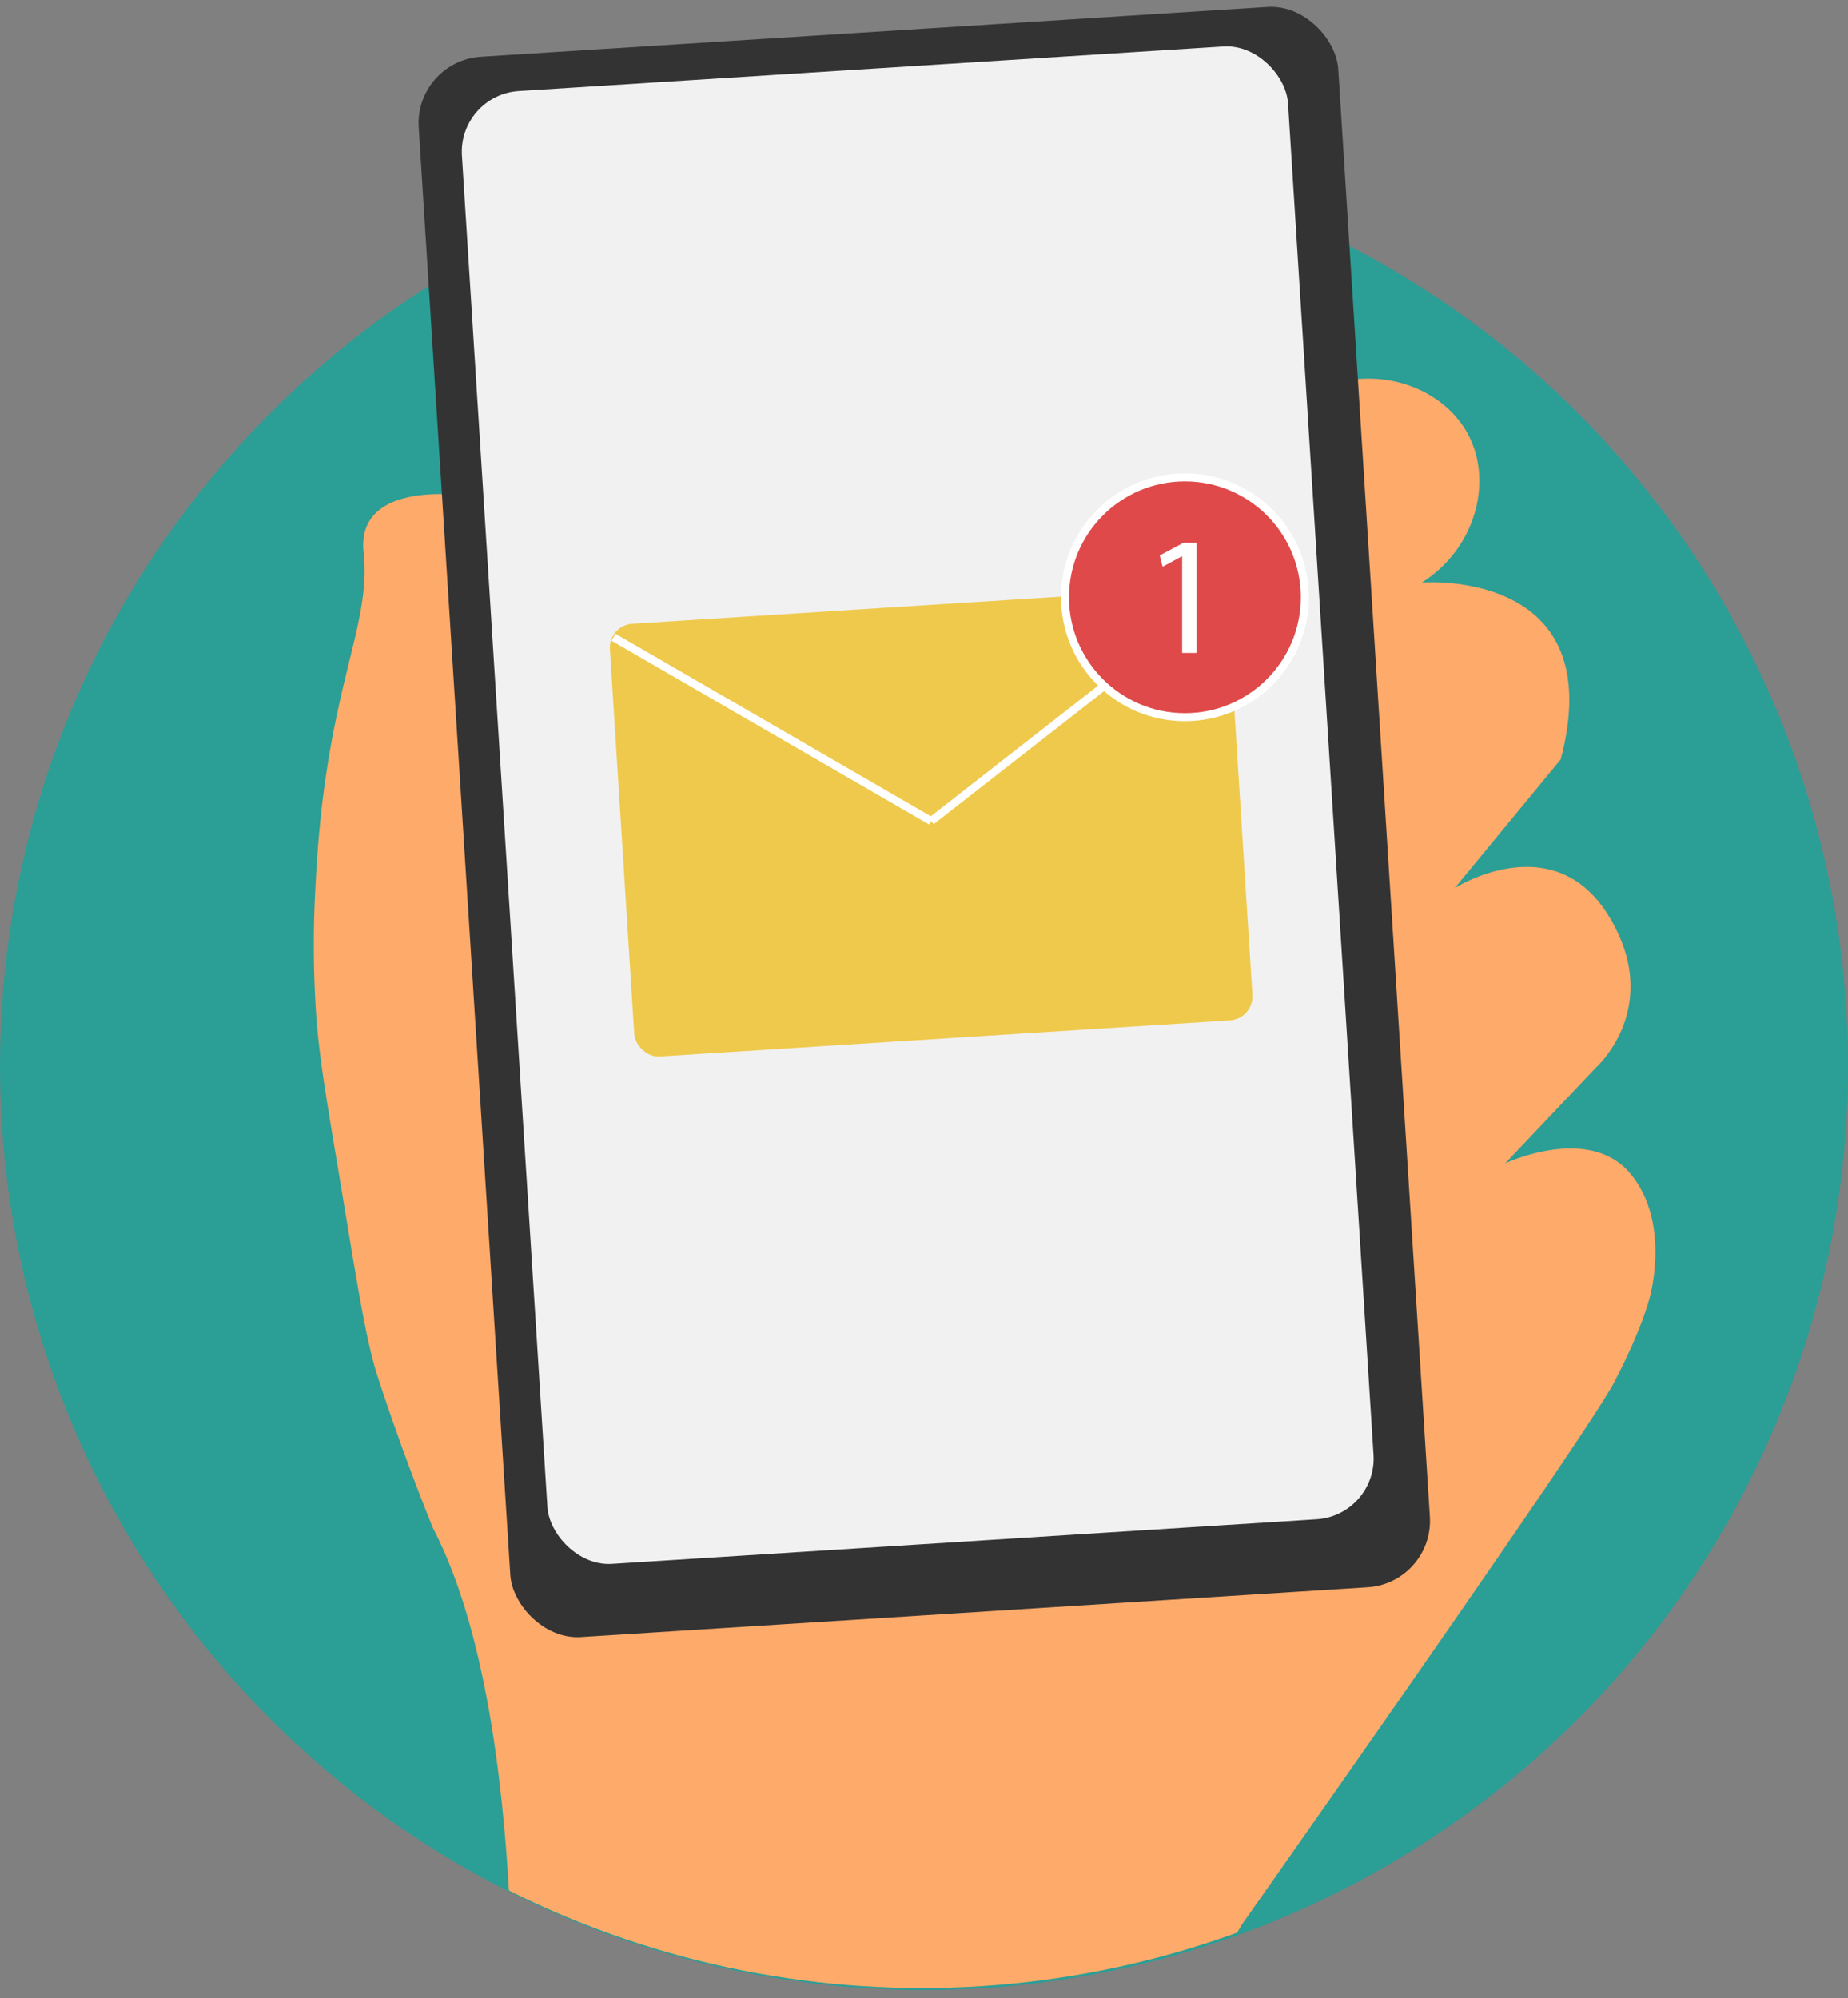
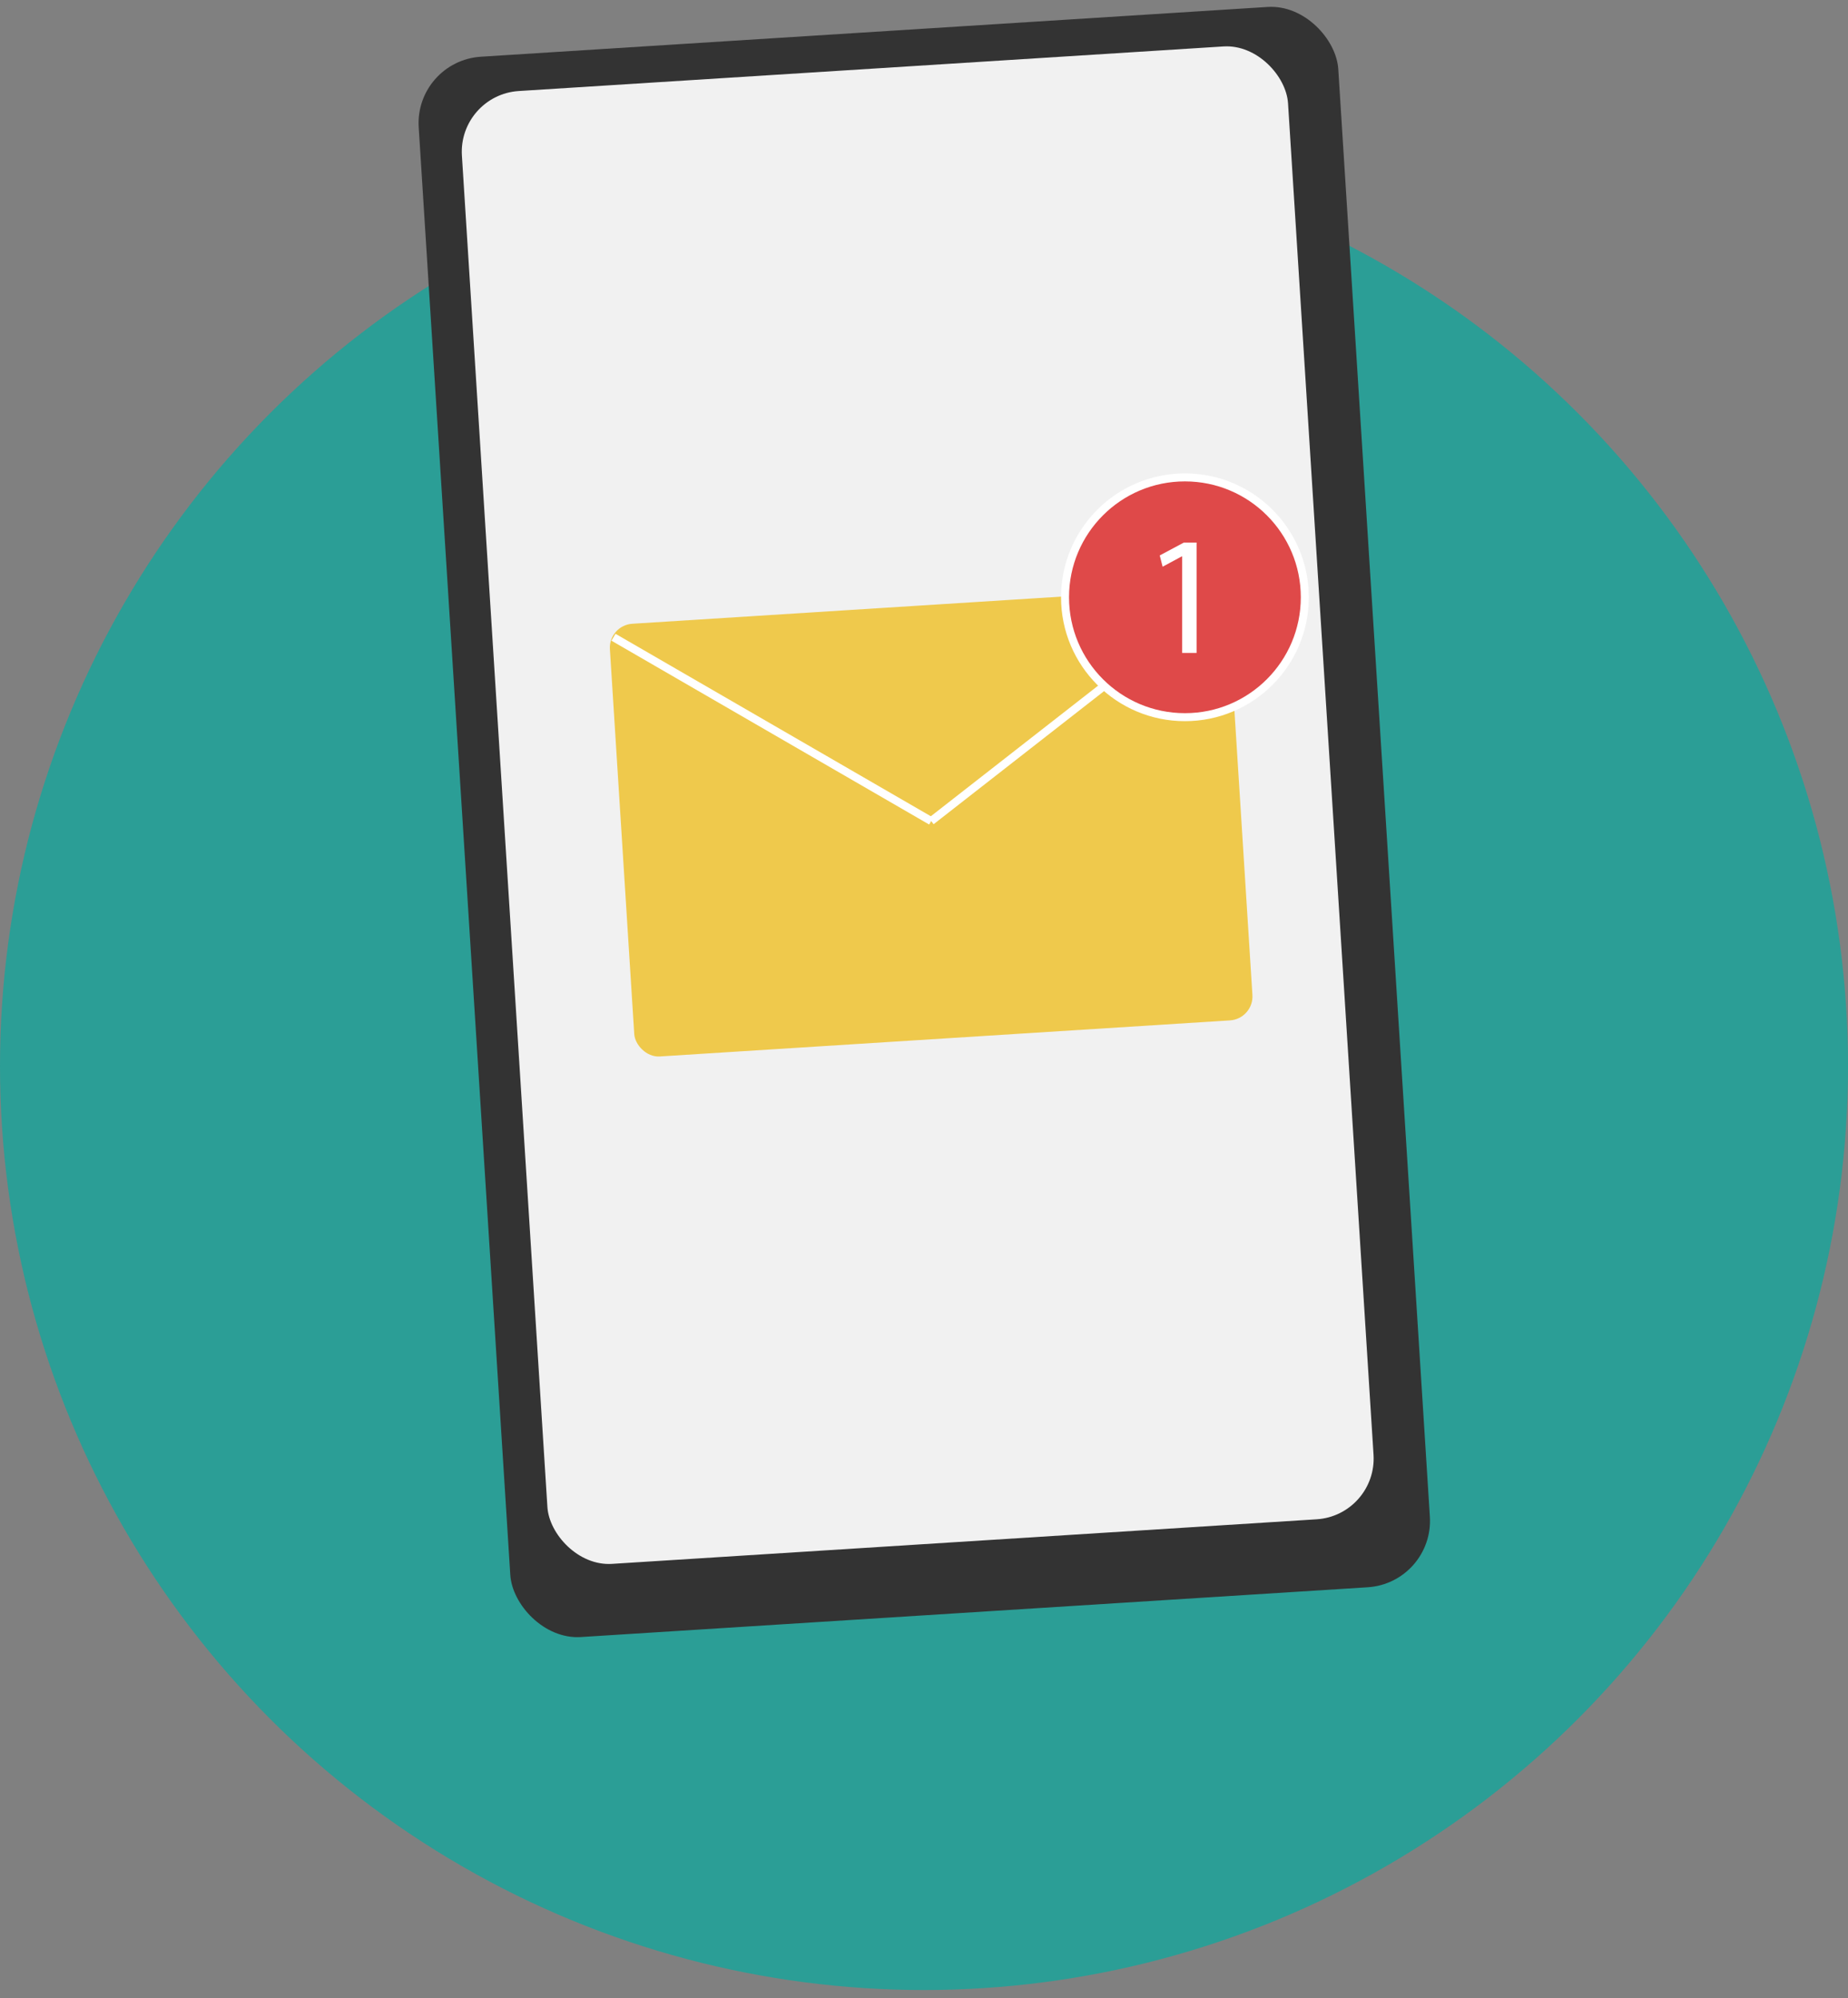
<svg xmlns="http://www.w3.org/2000/svg" id="Calque_1" data-name="Calque 1" viewBox="0 0 924.89 1000">
  <rect x="0" y="0" width="924.89" height="1000" fill="#808080" stroke="none" />
  <defs>
    <style>.cls-1,.cls-8{fill:none;}.cls-2{fill:#2b9e96;}.cls-3{clip-path:url(#clip-path);}.cls-4{fill:#fdaa6a;}.cls-5{fill:#333;}.cls-6{fill:#f1f1f1;}.cls-7{fill:#efc94c;}.cls-8,.cls-9{stroke:#fff;stroke-miterlimit:10;stroke-width:4px;}.cls-9{fill:#df4949;}.cls-10{isolation:isolate;}.cls-11{fill:#fff;}</style>
    <clipPath id="clip-path">
-       <circle class="cls-1" cx="461.45" cy="532.56" r="462.45" />
-     </clipPath>
+       </clipPath>
  </defs>
  <g id="Calque_2" data-name="Calque 2">
    <g id="Simplifier_la_relation" data-name="Simplifier la relation">
      <circle class="cls-2" cx="462.45" cy="533.55" r="462.45" />
      <g class="cls-3">
        <path class="cls-4" d="M248.37,1188.39S281.23,888.83,216.77,765c0,0-14.38-34.92-27.65-75.68-6.54-20.07-10.84-50.46-21-110.76-7.24-42.87-9.06-56.95-10.15-74.71a520.08,520.08,0,0,1,0-61.8c4.88-97.82,28.13-127.19,24-165.58-3.8-35.39,47.53-28.67,47.53-28.67a209.32,209.32,0,0,0,34.63,26.14C386,347.3,547.2,272,584.25,253.67l65.83-53.29c30.95-21.16,71.54-9.4,85.26,18.18,11.69,23.51,2.76,56.28-23.72,73,0,0,94.79-7.59,69.51,88.48l-53.08,64.46s49.28-31.52,77.09,13.94-6.31,75.8-6.31,75.8l-45.5,48s42-19.82,62.73,5.26,9.31,63,9.31,63-3.79,15.17-17.69,41.71S621.87,962.77,621.87,962.77s-24,35.39-16.43,91,4.91,134.61,4.91,134.61Z" />
        <path class="cls-4" d="M707.82,299.18,584,433.16s-15.16,43,15.17,69.52,74.48,0,74.48,0l54.45-58.14" />
        <path class="cls-4" d="M666.11,510.27,565,605.06s-32.86,35.64,0,69.64,55.62,18.84,55.62,18.84L748.27,586.1" />
-         <path class="cls-4" d="M609.23,699.86s-26.54,22.76-3.79,51.83,65.73,16.43,65.73,16.43L806.41,684.7" />
      </g>
      <rect class="cls-5" x="232.02" y="15.13" width="461.15" height="792.53" rx="33.29" transform="translate(-25.06 30.04) rotate(-3.62)" />
      <rect class="cls-6" x="252.16" y="33.66" width="414.29" height="738.63" rx="30.46" transform="translate(-24.53 29.81) rotate(-3.62)" />
      <path class="cls-1" d="M658.6,760.26,318,782.19c-18.92,1.22-35.68-14.29-37.25-34.45L228.4,74.56C226.84,54.39,241,36.9,260,35.68L600.54,13.76c18.92-1.22,35.68,14.28,37.25,34.45l52.36,673.18C691.72,741.55,677.52,759.05,658.6,760.26Z" />
      <path class="cls-1" d="M658,761.21,317.4,783.16c-18.92,1.22-35.67-14.09-37.22-34L228.38,83.77C226.83,63.84,241,46.53,260,45.31l340.61-22c18.92-1.22,35.67,14.09,37.22,34l51.8,665.37C691.14,742.68,676.93,760,658,761.21Z" />
      <rect class="cls-7" x="311.03" y="302.94" width="310" height="217" rx="12" transform="translate(-25.05 30.25) rotate(-3.62)" />
      <line class="cls-8" x1="307.03" y1="318.94" x2="466.03" y2="410.94" />
      <line class="cls-8" x1="466.03" y1="410.94" x2="610.9" y2="297.82" />
      <circle class="cls-9" cx="593.03" cy="298.94" r="60" />
      <g class="cls-10">
        <path class="cls-11" d="M591.65,278.46h-.17l-9.61,5.18L580.43,278l12.07-6.46h6.37v55.25h-7.22Z" />
      </g>
    </g>
  </g>
</svg>